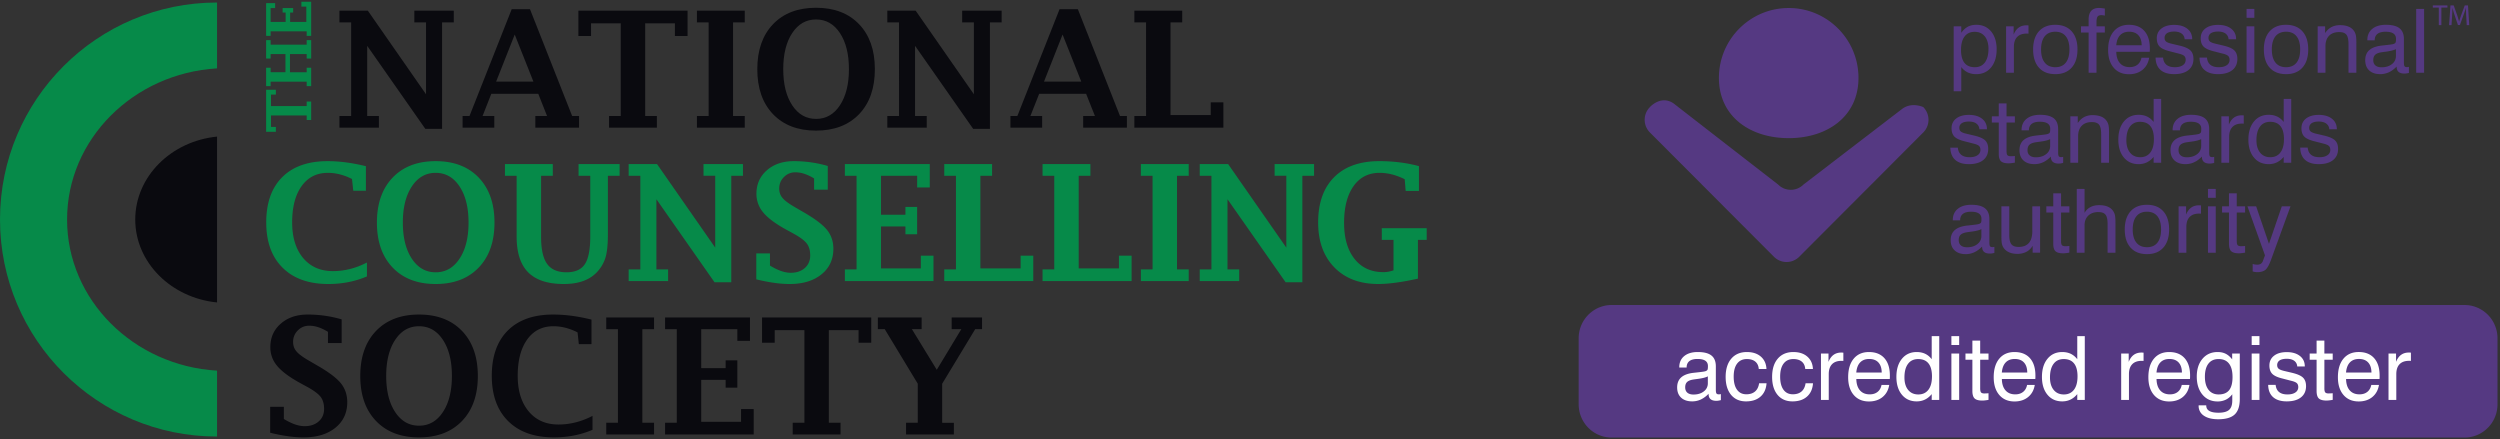
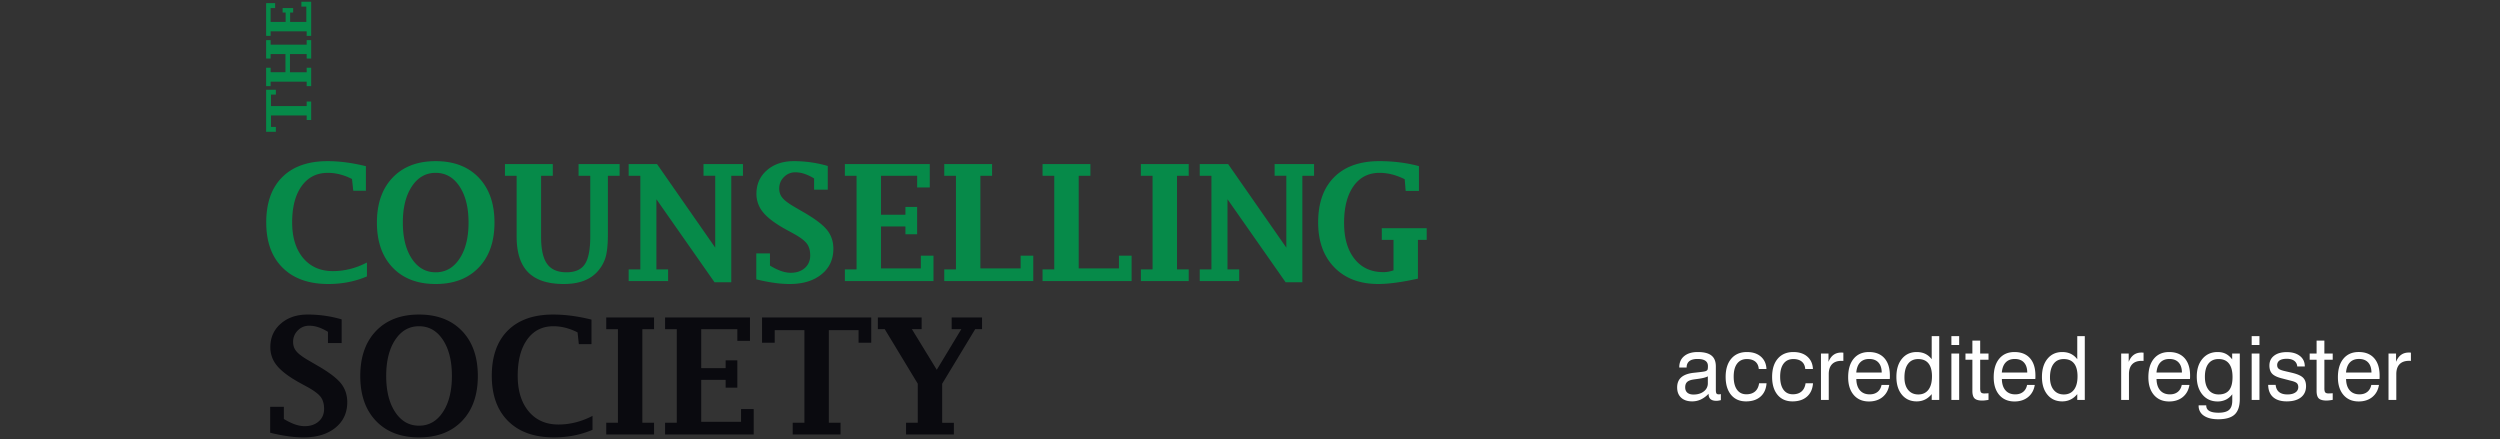
<svg xmlns="http://www.w3.org/2000/svg" width="279" height="49">
  <rect width="100%" height="100%" fill="#333333" stroke="none" />
  <g fill="none" fill-rule="evenodd">
-     <path d="M278.722 41.435v-3.679c0-2.053-1.648-3.717-3.682-3.717h-95.179c-2.034 0-3.682 1.664-3.682 3.717v7.358c0 2.053 1.649 3.717 3.682 3.717h95.179c2.034 0 3.682-1.664 3.682-3.717v-3.679zM218.03 10.183V2.937h.848v.73a2.15 2.15 0 01.726-.681c.27-.146.588-.218.958-.218.688 0 1.238.248 1.647.744.41.497.616 1.162.616 1.997 0 .844-.208 1.516-.622 2.016-.415.5-.966.75-1.65.75-.364 0-.683-.067-.958-.197a1.944 1.944 0 01-.717-.597v2.702h-.848zm.82-4.621c0 .645.128 1.13.383 1.453.256.323.64.485 1.15.485.49 0 .867-.177 1.132-.534.266-.356.398-.86.398-1.515 0-.59-.137-1.054-.412-1.392-.275-.339-.65-.508-1.127-.508-.489 0-.865.174-1.128.522-.265.348-.396.845-.396 1.489zm5.032 2.553V2.937h.839v.928c.138-.348.326-.608.562-.78.236-.173.527-.26.87-.26.065 0 .112.002.14.004a.517.517 0 01.088.012v.918a1.02 1.02 0 00-.078-.007 2.873 2.873 0 00-.13-.003c-.463 0-.816.127-1.06.38-.242.253-.363.621-.363 1.104v2.882h-.868zm3.014-2.597c0-.866.217-1.541.65-2.025.431-.484 1.039-.725 1.82-.725.785 0 1.395.24 1.828.723.434.481.652 1.158.652 2.027 0 .87-.216 1.547-.649 2.03-.433.485-1.04.726-1.821.726-.785 0-1.394-.24-1.829-.723-.433-.481-.65-1.159-.65-2.033zm.887 0c0 .642.138 1.133.413 1.472.275.34.668.51 1.18.51.508 0 .897-.17 1.167-.51.27-.34.405-.83.405-1.472 0-.638-.135-1.127-.405-1.467-.27-.34-.659-.51-1.167-.51-.514 0-.909.17-1.182.508-.274.338-.41.828-.41 1.47zm5.307 2.597V3.629h-.85v-.692h.85v-.764c0-.429.098-.75.292-.964.195-.214.486-.321.875-.321.062 0 .139.004.232.014.094.01.23.027.41.053v.783a6.01 6.01 0 00-.234-.036 1.305 1.305 0 00-.152-.012c-.203 0-.344.056-.425.17-.08.112-.12.326-.12.642v.435h.93v.692h-.93v4.486h-.878zm5.9-1.673h.858c-.093.57-.34 1.02-.742 1.348-.402.33-.909.494-1.52.494-.717 0-1.283-.242-1.698-.726-.415-.483-.622-1.142-.622-1.977 0-.883.205-1.572.617-2.068.412-.497.98-.745 1.703-.745.743 0 1.318.229 1.724.686.407.458.611 1.104.611 1.939 0 .106 0 .186-.003.237a1.43 1.43 0 01-.011.15h-3.73c.01.544.145.966.405 1.264.261.298.623.447 1.086.447.354 0 .646-.09.876-.273.23-.182.378-.441.446-.776zm-2.817-1.388h2.837c-.004-.483-.126-.856-.368-1.119-.241-.262-.583-.393-1.027-.393-.428 0-.765.128-1.01.386-.247.258-.39.633-.432 1.126zm4.39 1.378h.834c.033.352.158.617.379.798.22.18.533.27.938.27.373 0 .668-.073.883-.22a.69.69 0 00.323-.601c0-.19-.054-.336-.161-.438-.108-.101-.318-.19-.63-.263l-.97-.251c-.546-.133-.927-.308-1.14-.525-.215-.218-.321-.528-.321-.93 0-.458.173-.822.518-1.09.346-.27.82-.405 1.42-.405.615 0 1.104.144 1.468.43.363.288.545.672.545 1.156v.02h-.844a.82.82 0 00-.336-.637c-.204-.15-.482-.224-.832-.224s-.617.061-.799.184a.606.606 0 00-.272.536c0 .168.057.299.171.394.114.096.327.178.64.25l.839.198c.598.141 1.01.322 1.235.543.225.221.338.536.338.945 0 .539-.19.957-.568 1.255-.377.298-.905.447-1.584.447-.663 0-1.172-.158-1.527-.474-.355-.316-.538-.771-.547-1.368zm4.9 0h.835c.033.352.159.617.38.798.22.18.532.27.937.27.374 0 .668-.073.883-.22a.69.69 0 00.323-.601c0-.19-.054-.336-.161-.438-.108-.101-.318-.19-.63-.263l-.97-.251c-.546-.133-.926-.308-1.14-.525-.215-.218-.321-.528-.321-.93 0-.458.173-.822.518-1.09.346-.27.82-.405 1.421-.405.614 0 1.103.144 1.467.43.363.288.545.672.545 1.156v.02h-.844a.819.819 0 00-.335-.637c-.205-.15-.482-.224-.833-.224-.35 0-.616.061-.799.184a.607.607 0 00-.271.536c0 .168.056.299.17.394.114.096.327.178.64.25l.839.198c.598.141 1.01.322 1.235.543.225.221.338.536.338.945 0 .539-.19.957-.567 1.255-.378.298-.906.447-1.585.447-.662 0-1.171-.158-1.527-.474-.355-.316-.537-.771-.547-1.368zm5.254-5.438h.868v.99h-.868v-.99zm0 1.943h.868v5.178h-.868V2.937zm1.93 2.581c0-.866.217-1.541.65-2.025.431-.484 1.039-.725 1.82-.725.785 0 1.395.24 1.828.723.434.481.652 1.158.652 2.027 0 .87-.216 1.547-.649 2.03-.433.485-1.04.726-1.821.726-.785 0-1.395-.24-1.829-.723-.434-.481-.651-1.159-.651-2.033zm.888 0c0 .642.137 1.133.412 1.472.275.34.668.51 1.18.51.508 0 .897-.17 1.167-.51.27-.34.405-.83.405-1.472 0-.638-.134-1.127-.405-1.467-.27-.34-.659-.51-1.167-.51-.514 0-.909.17-1.182.508-.274.338-.41.828-.41 1.47zm8.557 2.597V4.929c0-.51-.077-.861-.234-1.056-.155-.196-.423-.293-.803-.293-.485 0-.862.138-1.13.413-.27.276-.404.667-.404 1.173v2.949h-.868V2.937h.83v.754c.199-.3.435-.522.709-.667.273-.145.59-.218.95-.218.389 0 .717.06.984.177a1.33 1.33 0 01.79.972c.037.169.054.437.054.805v3.355h-.878zm5.375-.692c-.27.284-.557.497-.862.638a2.26 2.26 0 01-.966.213c-.528 0-.94-.138-1.236-.413-.296-.276-.444-.657-.444-1.144 0-.47.146-.84.437-1.107.291-.267.734-.44 1.33-.517l.612-.068c.44-.044.71-.088.81-.13.1-.039.166-.09.198-.152.032-.063.048-.2.048-.41 0-.263-.096-.461-.29-.593-.192-.133-.484-.198-.872-.198-.403 0-.706.08-.91.241-.204.161-.306.4-.306.716h-.82V4.46c0-.523.183-.935.55-1.237.366-.304.871-.455 1.514-.455.692 0 1.2.13 1.527.389.327.26.49.664.49 1.216v2.591c0 .223.024.366.072.43.048.065.135.097.26.097a.792.792 0 00.095-.007c.037-.005.081-.013.133-.022v.672a2.357 2.357 0 01-.278.06 1.552 1.552 0 01-.224.017c-.29 0-.507-.062-.651-.188-.145-.126-.217-.316-.217-.57v-.03zm-.082-1.943c-.232.126-.63.224-1.192.295-.2.025-.349.047-.448.063-.316.051-.542.145-.68.28-.139.135-.208.332-.208.59 0 .258.08.456.24.595.162.138.392.207.69.207.467 0 .85-.118 1.149-.353.3-.235.449-.536.449-.904V5.48zm2.262-4.486h.883v7.12h-.883V.994zm-51.989 15.482h.835c.032.351.158.617.379.798.22.18.533.27.938.27.373 0 .667-.073.882-.22a.69.69 0 00.324-.601c0-.19-.054-.336-.162-.438-.108-.102-.318-.19-.63-.264l-.969-.25c-.546-.133-.927-.308-1.14-.525-.215-.218-.321-.528-.321-.931 0-.457.172-.82.518-1.09.346-.27.82-.404 1.42-.404.615 0 1.104.144 1.467.43.363.288.545.673.545 1.156v.02h-.844a.819.819 0 00-.335-.636c-.205-.15-.482-.225-.832-.225-.351 0-.617.061-.8.184a.607.607 0 00-.27.536c0 .168.056.299.17.394.114.095.327.178.639.25l.84.198c.597.141 1.01.322 1.234.543.226.22.338.536.338.945 0 .539-.189.957-.567 1.255-.378.298-.906.447-1.584.447-.663 0-1.172-.158-1.527-.474-.356-.316-.538-.772-.548-1.368zm6.271.377c0 .232.033.387.1.464.065.077.187.116.363.116a4.462 4.462 0 00.468-.024v.74a6.27 6.27 0 01-.388.058 2.74 2.74 0 01-.306.02c-.409 0-.695-.08-.86-.238-.163-.158-.245-.438-.245-.84v-3.477h-.772v-.691h.772v-1.445h.868v1.445h.931v.691h-.93v3.181zm4.95.614c-.27.284-.557.497-.861.638a2.26 2.26 0 01-.967.213c-.528 0-.939-.138-1.235-.413-.296-.276-.444-.657-.444-1.144 0-.47.146-.84.437-1.107.29-.267.733-.44 1.33-.517l.61-.068c.442-.044.712-.088.811-.13.1-.039.166-.09.198-.152.032-.063.048-.2.048-.41 0-.263-.096-.461-.288-.593-.194-.133-.486-.198-.874-.198-.402 0-.705.08-.909.241-.204.161-.307.4-.307.715h-.82v-.038c0-.522.184-.935.55-1.238.367-.303.872-.454 1.515-.454.691 0 1.2.13 1.527.389.326.26.489.665.489 1.216v2.591c0 .222.024.366.073.43.048.065.135.097.26.097a.7.7 0 00.094-.007 2.42 2.42 0 00.133-.022v.672a2.357 2.357 0 01-.278.06 1.549 1.549 0 01-.223.017c-.29 0-.507-.063-.652-.189-.144-.126-.217-.315-.217-.57v-.029zm-.082-1.943c-.232.125-.629.224-1.191.295-.2.026-.349.046-.449.062-.315.052-.542.145-.68.28-.138.136-.208.333-.208.59 0 .259.08.457.242.595.16.139.39.208.69.208.465 0 .848-.118 1.147-.353a1.1 1.1 0 00.449-.904v-.773zm5.692 2.635v-3.186c0-.51-.078-.861-.233-1.056-.157-.196-.424-.293-.804-.293-.485 0-.863.138-1.13.413-.27.276-.404.666-.404 1.172v2.95h-.868V12.98h.83v.754c.2-.3.435-.522.708-.667a2 2 0 01.95-.218c.39 0 .718.06.984.177a1.332 1.332 0 01.792.972c.036.169.053.437.053.804v3.356h-.878zm6.697-7.121v7.12h-.84v-.652c-.222.27-.473.474-.753.609-.28.136-.588.203-.926.203-.688 0-1.238-.247-1.648-.742-.41-.495-.614-1.158-.614-1.99 0-.847.205-1.521.617-2.022.412-.502.96-.752 1.645-.752.36 0 .68.067.957.2.28.134.519.335.721.602v-2.576h.84zm-.811 4.495c0-.64-.13-1.124-.388-1.45-.26-.325-.643-.488-1.151-.488-.489 0-.867.178-1.134.534-.267.356-.4.862-.4 1.516 0 .589.137 1.053.413 1.392.274.338.651.508 1.13.508.486 0 .863-.174 1.13-.522.266-.349.4-.845.4-1.49zm5.359 1.934c-.27.284-.557.497-.861.638a2.26 2.26 0 01-.967.213c-.528 0-.94-.138-1.235-.413-.296-.276-.444-.657-.444-1.144 0-.47.145-.84.436-1.107.292-.267.735-.44 1.33-.517l.612-.068c.44-.044.71-.088.81-.13.1-.039.166-.09.199-.152.031-.063.047-.2.047-.41 0-.263-.096-.461-.289-.593-.193-.133-.484-.198-.873-.198-.402 0-.705.08-.91.241-.203.161-.306.4-.306.715h-.82v-.038c0-.522.183-.935.55-1.238.367-.303.872-.454 1.515-.454.69 0 1.2.13 1.527.389.326.26.49.665.49 1.216v2.591c0 .222.023.366.072.43.048.065.135.097.26.097a.693.693 0 00.094-.007c.037-.005.082-.012.133-.022v.672a2.357 2.357 0 01-.278.06 1.544 1.544 0 01-.223.017c-.29 0-.507-.063-.652-.189-.145-.126-.217-.315-.217-.57v-.029zm-.082-1.943c-.232.125-.629.224-1.191.295-.2.026-.35.046-.45.062-.314.052-.54.145-.68.28-.138.136-.207.333-.207.59 0 .259.08.457.24.595.162.139.392.208.69.208.467 0 .85-.118 1.149-.353a1.1 1.1 0 00.449-.904v-.773zm2.253 2.635V12.98h.84v.928c.137-.348.326-.608.562-.78.236-.173.526-.26.87-.26.065 0 .111.002.14.003a.556.556 0 01.087.013v.918a.983.983 0 00-.077-.007 2.888 2.888 0 00-.13-.003c-.463 0-.817.127-1.06.38-.242.253-.363.62-.363 1.104v2.882h-.869zm7.796-7.121v7.12h-.84v-.652c-.222.27-.472.474-.752.609-.28.136-.589.203-.926.203-.689 0-1.238-.247-1.648-.742-.41-.495-.615-1.158-.615-1.99 0-.847.206-1.521.618-2.022.412-.502.96-.752 1.645-.752.36 0 .679.067.957.2.279.134.519.335.721.602v-2.576h.84zm-.81 4.495c0-.64-.13-1.124-.389-1.45-.259-.325-.642-.488-1.15-.488-.49 0-.867.178-1.134.534-.267.356-.4.862-.4 1.516 0 .589.137 1.053.412 1.392.275.338.652.508 1.131.508.486 0 .863-.174 1.129-.522.267-.349.4-.845.4-1.49zm1.813.943h.834c.033.351.159.617.38.798.22.18.532.27.938.27.373 0 .667-.073.882-.22a.69.69 0 00.323-.601c0-.19-.054-.336-.161-.438-.108-.102-.318-.19-.63-.264l-.97-.25c-.546-.133-.927-.308-1.14-.525-.214-.218-.32-.528-.32-.931 0-.457.171-.82.518-1.09.345-.27.819-.404 1.42-.404.614 0 1.104.144 1.467.43.363.288.545.673.545 1.156v.02h-.844a.819.819 0 00-.335-.636c-.205-.15-.482-.225-.833-.225-.35 0-.616.061-.799.184a.608.608 0 00-.272.536c0 .168.057.299.172.394.113.095.327.178.639.25l.839.198c.598.141 1.01.322 1.235.543.225.22.338.536.338.945 0 .539-.19.957-.567 1.255-.378.298-.906.447-1.585.447-.662 0-1.171-.158-1.527-.474-.355-.316-.537-.772-.547-1.368zm-35.5 11.034c-.27.284-.557.497-.861.639a2.265 2.265 0 01-.967.212c-.528 0-.94-.138-1.235-.413-.296-.275-.444-.656-.444-1.143 0-.47.145-.84.436-1.107.292-.268.735-.44 1.33-.517l.612-.068c.44-.045.71-.088.81-.13.1-.04.166-.09.199-.153.031-.063.047-.2.047-.409 0-.264-.096-.462-.289-.594-.193-.132-.484-.198-.873-.198-.402 0-.706.08-.91.242-.203.16-.306.399-.306.715h-.82v-.038c0-.523.183-.935.55-1.238.367-.303.872-.455 1.515-.455.69 0 1.2.13 1.527.39.326.259.49.664.49 1.215v2.592c0 .222.023.365.072.43.048.064.135.096.26.096a.69.69 0 00.094-.007c.037-.005.082-.012.133-.022v.673a2.455 2.455 0 01-.278.06 1.617 1.617 0 01-.223.016c-.29 0-.507-.062-.652-.188-.145-.126-.217-.316-.217-.57v-.03zm-.082-1.942c-.232.125-.629.223-1.191.294-.2.026-.35.047-.45.063-.314.051-.54.145-.68.28-.138.136-.207.332-.207.59 0 .258.08.456.24.595.162.138.392.207.69.207.467 0 .85-.117 1.149-.353.3-.235.449-.536.449-.903v-.773zm3.111-2.543V26.2c0 .509.08.862.24 1.06.158.2.427.298.807.298.502 0 .881-.148 1.14-.442.256-.295.385-.73.385-1.303v-2.79h.868v5.178h-.83v-.773c-.18.3-.413.525-.7.677a2.13 2.13 0 01-1.008.226c-.36 0-.674-.06-.94-.183a1.38 1.38 0 01-.612-.522 1.294 1.294 0 01-.175-.443c-.035-.169-.052-.437-.052-.804v-3.355h.877zm5.78 3.872c0 .231.033.387.099.463.066.078.187.116.363.116a4.166 4.166 0 00.468-.024v.74a6.21 6.21 0 01-.388.058 2.74 2.74 0 01-.306.02c-.408 0-.695-.08-.86-.238-.163-.157-.245-.437-.245-.84v-3.476h-.772v-.691h.772v-1.446h.869v1.446h.93v.691h-.93v3.18zm5.195 1.305v-3.186c0-.513-.078-.865-.234-1.059-.156-.193-.424-.29-.803-.29-.47 0-.843.133-1.12.4-.276.265-.415.624-.415 1.075v3.06h-.868v-7.12h.868v2.673c.158-.28.375-.494.652-.64.277-.148.6-.22.97-.22.388 0 .716.058.983.176a1.329 1.329 0 01.791.971c.036.17.054.437.054.805v3.355h-.878zm1.915-2.596c0-.867.217-1.542.65-2.025.431-.484 1.039-.726 1.82-.726.785 0 1.395.241 1.828.723.434.482.652 1.157.652 2.028 0 .87-.216 1.547-.649 2.03-.433.484-1.04.725-1.821.725-.785 0-1.395-.24-1.829-.723-.434-.481-.651-1.158-.651-2.032zm.887 0c0 .642.138 1.132.413 1.472.275.34.668.51 1.18.51.508 0 .897-.17 1.167-.51.27-.34.405-.83.405-1.472 0-.639-.135-1.127-.405-1.468-.27-.339-.659-.51-1.167-.51-.514 0-.909.17-1.182.509-.274.337-.41.827-.41 1.469zm5.12 2.596v-5.177h.839v.928c.138-.349.326-.608.562-.78.236-.173.526-.26.87-.26.065 0 .111.001.14.003.03.002.059.006.087.012v.919a.975.975 0 00-.077-.008 2.864 2.864 0 00-.13-.002c-.463 0-.817.126-1.06.379-.242.253-.364.621-.364 1.105v2.881h-.868zm3.28-7.12h.868v.99h-.868v-.99zm0 1.942h.868v5.178h-.868v-5.178zm3.212 3.873c0 .231.034.387.1.463.065.078.186.116.364.116a4.161 4.161 0 00.468-.024v.74a6.21 6.21 0 01-.389.058 2.74 2.74 0 01-.306.02c-.409 0-.695-.08-.859-.238-.164-.157-.246-.437-.246-.84v-3.476h-.772v-.691h.772v-1.446h.868v1.446h.932v.691h-.932v3.18zm5.027-3.872h.97l-2.176 5.98c-.206.563-.414.933-.622 1.107-.21.173-.512.26-.907.26a1.56 1.56 0 01-.258-.021 2.245 2.245 0 01-.258-.06v-.833a1.795 1.795 0 00.506.078.73.73 0 00.405-.101.635.635 0 00.236-.324l.227-.615-1.958-5.471h.97l1.432 4.186 1.433-4.186zM207.406 8.698c0 4.309-3.487 6.719-7.787 6.719-4.301 0-7.788-2.41-7.788-6.72S195.318.895 199.62.895c4.3 0 7.787 3.493 7.787 7.804zm4.858 3.468l-10.997 8.43a1.996 1.996 0 01-2.827 0s-10.347-8.024-11.466-8.9c-1.503-1.26-2.843.255-2.843.255-.78.783-.78 2.05 0 2.834l13.839 13.867c.78.783 2.046.783 2.827 0l13.838-13.867a2.007 2.007 0 000-2.834s-1.293-.612-2.371.215z" fill="#553982" />
    <path d="M190.678 43.942a2.87 2.87 0 01-.862.639 2.26 2.26 0 01-.967.213c-.527 0-.939-.138-1.235-.414-.296-.275-.444-.657-.444-1.143 0-.47.146-.84.437-1.107.291-.268.734-.44 1.33-.518.15-.015.354-.038.612-.067.44-.046.71-.089.81-.13.1-.04.166-.09.198-.153s.048-.199.048-.408c0-.265-.096-.463-.29-.595-.192-.132-.484-.198-.873-.198-.402 0-.705.08-.909.242-.204.16-.306.4-.306.714h-.82v-.038c0-.522.183-.934.55-1.238.366-.302.871-.454 1.514-.454.692 0 1.2.13 1.527.39.327.259.49.664.49 1.215v2.592c0 .221.024.365.072.43.048.064.135.096.26.096a.7.7 0 00.095-.007 2.17 2.17 0 00.133-.021v.671a2.357 2.357 0 01-.278.06 1.549 1.549 0 01-.224.017c-.29 0-.507-.062-.652-.189-.144-.125-.216-.315-.216-.57v-.029zM190.595 42c-.231.126-.628.224-1.19.295-.2.026-.35.046-.45.063-.315.052-.542.145-.68.28-.138.136-.207.332-.207.59 0 .258.08.456.24.594.161.139.392.208.69.208.466 0 .85-.117 1.149-.352a1.1 1.1 0 00.448-.904V42zm5.683-.822c-.026-.354-.154-.627-.383-.82-.23-.19-.545-.287-.944-.287-.47 0-.831.17-1.088.508-.255.338-.383.822-.383 1.45 0 .632.123 1.119.37 1.46.245.342.593.513 1.044.513.405 0 .729-.105.971-.314.243-.21.394-.515.451-.914h.83c-.045.635-.268 1.13-.67 1.486-.403.356-.943.535-1.62.535-.709 0-1.264-.244-1.668-.73-.403-.487-.606-1.154-.606-2.002 0-.867.212-1.546.633-2.038.421-.491 1-.737 1.736-.737.65 0 1.17.17 1.561.51.39.34.599.8.625 1.38h-.86zm5.186 0c-.026-.354-.154-.627-.383-.82-.23-.19-.545-.287-.943-.287-.47 0-.832.17-1.088.508-.256.338-.384.822-.384 1.45 0 .632.123 1.119.369 1.46.246.342.594.513 1.045.513.405 0 .729-.105.972-.314.242-.21.393-.515.45-.914h.83c-.045.635-.268 1.13-.67 1.486-.402.356-.943.535-1.62.535-.708 0-1.264-.244-1.668-.73-.403-.487-.605-1.154-.605-2.002 0-.867.21-1.546.632-2.038.421-.491 1-.737 1.737-.737.65 0 1.17.17 1.56.51.39.34.599.8.625 1.38h-.859zm1.756 3.457v-5.178h.84v.929c.138-.348.326-.609.562-.781.236-.172.526-.259.87-.259l.14.002a.556.556 0 01.087.013v.918a.983.983 0 00-.077-.007 2.873 2.873 0 00-.13-.002c-.463 0-.817.126-1.06.38-.242.252-.363.62-.363 1.104v2.88h-.869zm6.76-1.673h.858c-.094.57-.342 1.02-.743 1.349-.403.328-.91.493-1.52.493-.717 0-1.283-.242-1.698-.725-.415-.484-.622-1.143-.622-1.977 0-.883.205-1.573.617-2.07.412-.496.98-.744 1.703-.744.743 0 1.318.229 1.725.686.406.458.61 1.104.61 1.939l-.002.237a1.575 1.575 0 01-.012.15h-3.73c.01.545.145.966.406 1.264.26.298.622.447 1.085.447.354 0 .645-.09.876-.273.23-.182.378-.44.446-.776zm-2.818-1.387h2.836c-.003-.484-.125-.857-.367-1.12-.24-.262-.583-.393-1.027-.393-.428 0-.765.129-1.01.386-.247.258-.39.634-.432 1.127zm9.257-4.06v7.12h-.84v-.652c-.222.27-.472.473-.752.608-.28.136-.589.204-.927.204-.688 0-1.237-.248-1.647-.742-.41-.496-.615-1.158-.615-1.99 0-.847.205-1.522.618-2.023.411-.501.96-.752 1.644-.752.36 0 .68.067.958.2.278.135.518.335.72.602v-2.576h.841zm-.81 4.495c0-.641-.13-1.125-.389-1.45-.259-.326-.643-.488-1.15-.488-.49 0-.867.177-1.134.533-.268.356-.4.862-.4 1.516 0 .59.136 1.054.412 1.392.274.338.652.508 1.131.508.486 0 .862-.174 1.129-.522.267-.349.4-.844.4-1.49zm2.166-4.496h.868v.991h-.868v-.99zm0 1.943h.868v5.177h-.868v-5.177zm3.212 3.873c0 .232.033.387.099.463.066.078.187.117.364.117a7.576 7.576 0 00.468-.024v.74a6.56 6.56 0 01-.388.057c-.115.013-.216.02-.307.02-.408 0-.694-.08-.858-.238-.164-.157-.247-.437-.247-.84v-3.476h-.771v-.692h.771v-1.445h.87v1.445h.93v.692h-.93v3.18zm5.235-.368h.858c-.094.57-.341 1.02-.743 1.349-.402.328-.909.493-1.52.493-.716 0-1.282-.242-1.698-.725-.415-.484-.622-1.143-.622-1.977 0-.883.206-1.573.618-2.07.411-.496.98-.744 1.703-.744.743 0 1.317.229 1.724.686.407.458.61 1.104.61 1.939 0 .107 0 .186-.002.237a1.575 1.575 0 01-.012.15h-3.729c.01.545.145.966.405 1.264.261.298.622.447 1.086.447.354 0 .645-.09.875-.273.23-.182.38-.44.447-.776zm-2.818-1.387h2.837c-.003-.484-.126-.857-.367-1.12-.241-.262-.584-.393-1.028-.393-.427 0-.764.129-1.01.386-.246.258-.39.634-.432 1.127zm9.258-4.06v7.12h-.84v-.652c-.222.27-.472.473-.752.608-.28.136-.59.204-.927.204-.688 0-1.237-.248-1.647-.742-.41-.496-.615-1.158-.615-1.99 0-.847.206-1.522.618-2.023.411-.501.96-.752 1.644-.752.36 0 .68.067.958.2.278.135.518.335.721.602v-2.576h.84zm-.81 4.495c0-.641-.13-1.125-.389-1.45-.259-.326-.643-.488-1.15-.488-.49 0-.868.177-1.134.533-.267.356-.401.862-.401 1.516 0 .59.138 1.054.413 1.392.275.338.652.508 1.131.508.486 0 .862-.174 1.129-.522.267-.349.4-.844.4-1.49zm4.871 2.625v-5.178h.84v.929c.138-.348.326-.609.562-.781.236-.172.526-.259.87-.259l.14.002a.57.57 0 01.087.013v.918a1.02 1.02 0 00-.077-.007 2.864 2.864 0 00-.13-.002c-.463 0-.817.126-1.06.38-.242.252-.363.62-.363 1.104v2.88h-.869zm6.76-1.673h.858c-.094.57-.342 1.02-.743 1.349-.403.328-.909.493-1.52.493-.717 0-1.283-.242-1.699-.725-.414-.484-.621-1.143-.621-1.977 0-.883.205-1.573.617-2.07.412-.496.98-.744 1.703-.744.743 0 1.318.229 1.725.686.406.458.61 1.104.61 1.939 0 .107-.001.186-.003.237a1.575 1.575 0 01-.011.15h-3.73c.01.545.145.966.405 1.264.261.298.623.447 1.086.447.354 0 .645-.09.876-.273.23-.182.379-.44.446-.776zm-2.818-1.387h2.836c-.003-.484-.125-.857-.367-1.12-.24-.262-.584-.393-1.027-.393-.428 0-.765.129-1.01.386-.247.258-.39.634-.432 1.127zM249.12 44c-.202.267-.44.468-.711.601a2.074 2.074 0 01-.929.201c-.698 0-1.26-.254-1.684-.761-.424-.508-.636-1.179-.636-2.014 0-.825.213-1.488.64-1.99.425-.5.989-.75 1.69-.75.34 0 .64.064.9.195.259.13.5.339.72.626v-.653h.85v5.066c0 .8-.19 1.377-.57 1.734-.379.356-.992.534-1.837.534-.685 0-1.22-.134-1.606-.401a1.28 1.28 0 01-.58-1.112v-.039h.85v.02c0 .267.112.467.34.601.226.134.568.201 1.024.201.547 0 .94-.105 1.18-.314.24-.21.36-.555.36-1.035V44zm-1.529-3.93c-.489 0-.865.17-1.13.512-.262.342-.394.83-.394 1.464 0 .623.135 1.107.405 1.454.27.346.646.52 1.129.52.527 0 .917-.16 1.17-.477.252-.318.379-.805.379-1.463 0-.663-.132-1.165-.394-1.503-.262-.338-.65-.508-1.165-.508zm3.696-2.558h.868v.991h-.868v-.99zm0 1.943h.868v5.177h-.868v-5.177zm1.842 3.495h.834c.033.352.159.618.38.798.22.18.532.271.938.271.373 0 .667-.073.882-.22a.69.69 0 00.323-.602c0-.19-.053-.336-.161-.437-.108-.102-.317-.19-.63-.264l-.969-.251c-.547-.132-.927-.307-1.141-.525-.214-.217-.32-.528-.32-.93 0-.458.172-.821.518-1.09.345-.27.819-.404 1.42-.404.615 0 1.104.144 1.467.43.363.287.545.672.545 1.156v.018h-.844a.82.82 0 00-.335-.635c-.205-.15-.482-.224-.833-.224-.35 0-.616.06-.799.183a.608.608 0 00-.271.537c0 .167.056.298.17.394.115.094.328.177.64.249l.84.198c.597.142 1.01.323 1.234.544.225.22.338.536.338.945 0 .538-.19.956-.567 1.254-.378.298-.906.448-1.585.448-.662 0-1.171-.159-1.527-.475-.355-.315-.537-.771-.547-1.368zm6.271.378c0 .232.033.387.1.463.065.078.186.117.363.117a7.562 7.562 0 00.468-.024v.74a6.607 6.607 0 01-.388.057 2.74 2.74 0 01-.306.02c-.409 0-.695-.08-.86-.238-.163-.157-.245-.437-.245-.84v-3.476h-.772v-.692h.772V38.01h.868v1.445h.931v.692h-.93v3.18zm5.235-.368h.858c-.093.57-.34 1.02-.742 1.349-.403.328-.91.493-1.52.493-.717 0-1.283-.242-1.698-.725-.415-.484-.622-1.143-.622-1.977 0-.883.205-1.573.617-2.07.412-.496.98-.744 1.703-.744.743 0 1.318.229 1.724.686.407.458.61 1.104.61 1.939 0 .107 0 .186-.002.237a1.44 1.44 0 01-.011.15h-3.73c.01.545.145.966.405 1.264.261.298.623.447 1.086.447.354 0 .645-.09.876-.273.23-.182.378-.44.446-.776zm-2.817-1.387h2.836c-.003-.484-.125-.857-.367-1.12-.241-.262-.583-.393-1.028-.393-.427 0-.764.129-1.01.386-.246.258-.39.634-.431 1.127zm4.741 3.06v-5.178h.84v.929c.138-.348.325-.609.562-.781.236-.172.526-.259.87-.259l.14.002a.556.556 0 01.087.013v.918a.975.975 0 00-.078-.007 2.864 2.864 0 00-.13-.002c-.463 0-.816.126-1.059.38-.242.252-.364.62-.364 1.104v2.88h-.868z" fill="#FFF" />
-     <path d="M272.172 2.806h.287V.846h.673V.604h-1.63v.242h.67v1.96zm3.116 0h.278l-.138-2.202h-.362l-.392 1.065c-.098.278-.177.52-.232.741h-.01a8.965 8.965 0 00-.222-.741l-.376-1.065h-.362l-.154 2.202h.271l.06-.944c.019-.33.035-.7.042-.974h.006c.062.262.15.546.255.856l.356 1.049h.216l.388-1.069c.111-.303.203-.578.278-.836h.01c-.004.275.016.644.032.95l.056.968z" fill="#553982" />
    <path d="M30.242 12.887v1.278h.544v.543h-1.087v-4.692h1.087v.544h-.544v1.277h3.983v-.503h.502v2.057h-.502v-.504h-3.983zm2.117-4.826h1.866v-.503h.502v2.055h-.502v-.502h-4.024v.502H29.7V7.558h.502v.503h1.656V6.032H30.2v.504h-.5V4.48h.502v.503h4.024V4.48h.502v2.056h-.502v-.504H32.36v2.029zM34.727.193v3.809h-.502v-.503h-4.024v.503H29.7V.353h1.005v.544H30.2V2.45h1.676V1.4h-.337V.897h1.176V1.4h-.337v1.05h1.805V.737h-.547V.193h1.09z" fill="#068A49" />
-     <path d="M47.468 14.383L40.98 5.115v7.83h1.306v1.305h-4.403v-1.305h1.306V2.498h-1.306V1.193h3.168l6.493 9.325v-8.02H46.24V1.193h4.403v1.305h-1.306v11.885h-1.868zm7.9-5.277h4.16l-2.084-5.25-2.075 5.25zm-.535 1.359l-.98 2.48h1.31v1.305h-3.538v-1.305h.772l4.71-11.92h2.04l4.705 11.92h.77v1.305h-4.88v-1.305h1.31l-.983-2.48h-5.236zm14.443-7.86H65.96v1.411h-1.412V1.193h12.185v2.823H75.32V2.604h-3.317v10.34h1.306v1.306H67.97v-1.305h1.306V2.605zm12.534-.107v10.447h1.306v1.305h-5.339v-1.305h1.306V2.498h-1.306V1.193h5.34v1.305H81.81zm9.26 10.773c1.108 0 1.998-.508 2.667-1.522.669-1.015 1.003-2.358 1.003-4.028 0-1.677-.334-3.02-1.003-4.032-.669-1.011-1.559-1.517-2.668-1.517-1.103 0-1.989.506-2.658 1.517C87.742 4.7 87.41 6.044 87.41 7.72c0 1.676.333 3.02 1.002 4.032.669 1.011 1.555 1.518 2.658 1.518zm0 1.305c-2.03 0-3.63-.612-4.8-1.834-1.17-1.224-1.755-2.898-1.755-5.02 0-2.123.585-3.797 1.755-5.021 1.17-1.223 2.77-1.835 4.8-1.835 2.029 0 3.63.612 4.803 1.835 1.174 1.224 1.761 2.898 1.761 5.02 0 2.123-.587 3.797-1.76 5.02-1.174 1.223-2.775 1.835-4.805 1.835zm17.538-.193l-6.489-9.268v7.83h1.306v1.305h-4.401v-1.305h1.305V2.498h-1.305V1.193h3.166l6.494 9.325v-8.02h-1.306V1.193h4.403v1.305h-1.306v11.885h-1.867zm7.902-5.277h4.158l-2.085-5.25-2.073 5.25zm-.538 1.359l-.98 2.48h1.31v1.305h-3.538v-1.305h.773l4.71-11.92h2.04l4.705 11.92h.769v1.305h-4.88v-1.305h1.312l-.984-2.48h-5.237zm20.558 3.785h-9.935v-1.305h1.306V2.498h-1.306V1.193h5.34v1.305h-1.307v10.34h4.49v-1.42h1.412v2.832z" fill="#0A0A0F" />
    <path d="M40.951 30.848c-1.323.565-2.758.847-4.305.847-2.183 0-3.884-.604-5.104-1.814-1.22-1.207-1.83-2.894-1.83-5.06 0-2.175.594-3.86 1.785-5.05 1.193-1.19 2.878-1.787 5.06-1.787.671 0 1.362.047 2.074.141a20.34 20.34 0 012.205.424v2.735h-1.411l-.141-1.306a6.307 6.307 0 00-1.343-.515 5.4 5.4 0 00-1.353-.173c-1.24 0-2.214.491-2.922 1.473-.707.982-1.061 2.335-1.061 4.058 0 1.672.408 2.994 1.225 3.972.818.975 1.922 1.463 3.314 1.463 1.305 0 2.574-.319 3.807-.96v1.552zm7.67-.459c1.108 0 1.997-.508 2.665-1.522.669-1.014 1.004-2.357 1.004-4.027 0-1.677-.335-3.02-1.004-4.033-.668-1.011-1.557-1.517-2.666-1.517-1.103 0-1.99.506-2.658 1.517-.67 1.013-1.004 2.356-1.004 4.033 0 1.676.334 3.02 1.004 4.032.669 1.01 1.555 1.517 2.658 1.517zm0 1.306c-2.031 0-3.63-.612-4.8-1.835-1.171-1.224-1.757-2.897-1.757-5.02 0-2.123.586-3.797 1.756-5.02 1.17-1.224 2.77-1.836 4.8-1.836 2.028 0 3.63.612 4.804 1.835 1.174 1.224 1.76 2.898 1.76 5.02 0 2.124-.586 3.797-1.76 5.02-1.174 1.224-2.776 1.836-4.804 1.836zm9.037-12.078h-1.305V18.31h5.338v1.306h-1.305v6.837c0 1.376.224 2.377.673 3 .45.624 1.17.935 2.163.935.963 0 1.646-.303 2.048-.909.401-.606.603-1.63.603-3.07v-6.793h-1.306V18.31h4.58v1.306H67.84v6.555c0 1.124-.09 1.984-.269 2.58a4.138 4.138 0 01-.985 1.655c-.828.859-2.05 1.288-3.661 1.288-1.788 0-3.113-.432-3.975-1.298-.862-.863-1.293-2.193-1.293-3.987v-6.793zM79.741 31.5l-6.487-9.267v7.829h1.306v1.306h-4.402v-1.306h1.305V19.617h-1.305V18.31h3.166l6.494 9.325v-8.02h-1.306V18.31h4.402v1.306H81.61V31.5h-1.87zm4.66-.327V28.28h1.527v1.36c.435.263.846.464 1.23.6.387.135.746.202 1.082.202.653 0 1.18-.178 1.579-.533.4-.357.6-.823.6-1.399 0-.548-.127-.992-.38-1.332-.258-.336-.75-.704-1.473-1.103l-.873-.477c-1.183-.652-2.024-1.285-2.524-1.897a3.165 3.165 0 01-.75-2.073c0-1.07.388-1.946 1.164-2.624.777-.68 1.777-1.02 3-1.02a13.482 13.482 0 013.795.538v2.647h-1.526v-1.253a5.183 5.183 0 00-1.077-.516 3.26 3.26 0 00-1.015-.171c-.5 0-.925.176-1.274.53-.35.352-.526.781-.526 1.286 0 .412.127.765.38 1.059.253.3.729.65 1.43 1.05l.881.512c1.27.73 2.147 1.388 2.63 1.977.482.594.723 1.3.723 2.117 0 1.194-.444 2.149-1.332 2.862-.889.716-2.071 1.073-3.547 1.073a12.4 12.4 0 01-1.752-.133 19.783 19.783 0 01-1.971-.388zm19.778.195h-9.892v-1.306h1.306V19.617h-1.306V18.31h9.476v2.611h-1.41v-1.305H98.32v4.35h2.726v-.875h1.306v3.054h-1.306v-.874H98.32v4.685h4.447v-1.42h1.412v2.832zm11.134 0h-9.934v-1.306h1.306V19.617h-1.306V18.31h5.338v1.306h-1.306v10.34h4.491v-1.42h1.411v2.832zm10.973 0h-9.936v-1.306h1.306V19.617h-1.306V18.31h5.34v1.306h-1.306v10.34h4.49v-1.42h1.412v2.832zm5.069-11.752v10.446h1.305v1.306h-5.339v-1.306h1.306V19.617h-1.306V18.31h5.34v1.306h-1.306zm12.12 11.884l-6.487-9.267v7.829h1.306v1.306h-4.403v-1.306h1.306V19.617h-1.306V18.31h3.168l6.494 9.325v-8.02h-1.306V18.31h4.402v1.306h-1.306V31.5h-1.868zm14.766-.406c-1.795.4-3.27.6-4.43.6-2.059 0-3.691-.618-4.896-1.853-1.206-1.235-1.81-2.909-1.81-5.02 0-2.17.597-3.853 1.788-5.048 1.19-1.193 2.87-1.79 5.042-1.79.77 0 1.523.045 2.258.137.734.091 1.455.23 2.161.419v2.77h-1.482l-.106-1.305a6.966 6.966 0 00-1.423-.539 5.679 5.679 0 00-1.387-.176c-1.234 0-2.201.496-2.903 1.486-.702.992-1.053 2.358-1.053 4.1 0 1.704.39 3.047 1.172 4.026.78.979 1.852 1.47 3.215 1.47.375 0 .751-.068 1.127-.203v-3.397h-1.306v-1.306h5.012v1.306h-.98v4.323z" fill="#068A49" />
    <path d="M30.152 48.292V45.4h1.526v1.359c.436.264.846.464 1.23.6.386.135.747.202 1.082.202.652 0 1.179-.178 1.579-.533.4-.357.6-.822.6-1.398 0-.548-.127-.992-.38-1.333-.258-.335-.75-.703-1.472-1.103l-.874-.477c-1.182-.652-2.024-1.284-2.523-1.897a3.165 3.165 0 01-.751-2.072c0-1.071.388-1.947 1.164-2.625.777-.68 1.778-1.02 3-1.02a13.48 13.48 0 013.795.538v2.648h-1.527v-1.254a5.188 5.188 0 00-1.076-.516 3.272 3.272 0 00-1.015-.17c-.5 0-.925.175-1.275.528a1.76 1.76 0 00-.525 1.288c0 .412.126.765.38 1.058.252.301.729.65 1.43 1.05l.881.512c1.271.73 2.148 1.389 2.63 1.976.481.595.723 1.301.723 2.119 0 1.194-.444 2.148-1.332 2.862-.888.715-2.071 1.072-3.548 1.072-.545 0-1.13-.043-1.751-.132a19.875 19.875 0 01-1.97-.389zm16.61-.785c1.109 0 1.997-.507 2.666-1.522.669-1.014 1.004-2.357 1.004-4.027 0-1.677-.335-3.02-1.004-4.032s-1.557-1.518-2.666-1.518c-1.104 0-1.99.506-2.658 1.518-.67 1.012-1.004 2.355-1.004 4.032 0 1.676.334 3.02 1.004 4.032.668 1.011 1.554 1.517 2.658 1.517zm0 1.306c-2.03 0-3.63-.612-4.8-1.835-1.17-1.223-1.756-2.897-1.756-5.02 0-2.123.585-3.796 1.756-5.02 1.17-1.223 2.77-1.835 4.8-1.835 2.028 0 3.629.612 4.803 1.835 1.174 1.224 1.761 2.897 1.761 5.02 0 2.123-.587 3.797-1.761 5.02-1.174 1.223-2.775 1.835-4.803 1.835zm19.362-.847c-1.325.565-2.76.847-4.306.847-2.183 0-3.884-.604-5.104-1.813-1.22-1.208-1.831-2.895-1.831-5.06 0-2.175.596-3.86 1.786-5.05 1.192-1.191 2.878-1.787 5.06-1.787.67 0 1.362.047 2.074.14.711.095 1.447.236 2.206.424v2.735h-1.412l-.141-1.306a6.335 6.335 0 00-1.344-.515 5.432 5.432 0 00-1.352-.173c-1.24 0-2.213.491-2.921 1.473-.707.983-1.063 2.336-1.063 4.059 0 1.672.409 2.994 1.226 3.971.816.976 1.92 1.464 3.314 1.464 1.305 0 2.574-.32 3.808-.962v1.553zm5.563-11.231v10.446h1.306v1.307h-5.338V47.18h1.306V36.735h-1.306v-1.306h5.338v1.306h-1.306zm12.426 11.753h-9.89V47.18h1.306V36.735h-1.306v-1.306h9.476v2.612h-1.412v-1.306h-4.032v4.35h2.726v-.874h1.306v3.053h-1.306v-.874h-2.726v4.685h4.446v-1.42h1.412v2.833zm5.66-11.647h-3.317v1.412h-1.412v-2.824h12.185v2.824h-1.412V36.84H92.5v10.34h1.306v1.307h-5.339V47.18h1.306V36.84zm12.649 5.981l-3.684-6.087h-.771v-1.306h4.886v1.306h-1.085l2.776 4.534 2.738-4.534h-1.076v-1.306h3.389v1.306h-.763l-3.685 6.087v4.36h1.306v1.306h-5.337V47.18h1.306v-4.359z" fill="#0A0A0F" />
-     <path d="M24.222 7.632V.282C10.846.281 0 11.124 0 24.498c0 13.377 10.846 24.22 24.222 24.22v-7.353c-9.323-.55-16.736-7.894-16.736-16.867 0-8.972 7.413-16.316 16.736-16.867z" fill="#068A49" />
-     <path d="M15.094 24.499c0 4.791 4.002 8.747 9.128 9.254V15.245c-5.126.507-9.128 4.463-9.128 9.254" fill="#0A0A0F" />
  </g>
</svg>